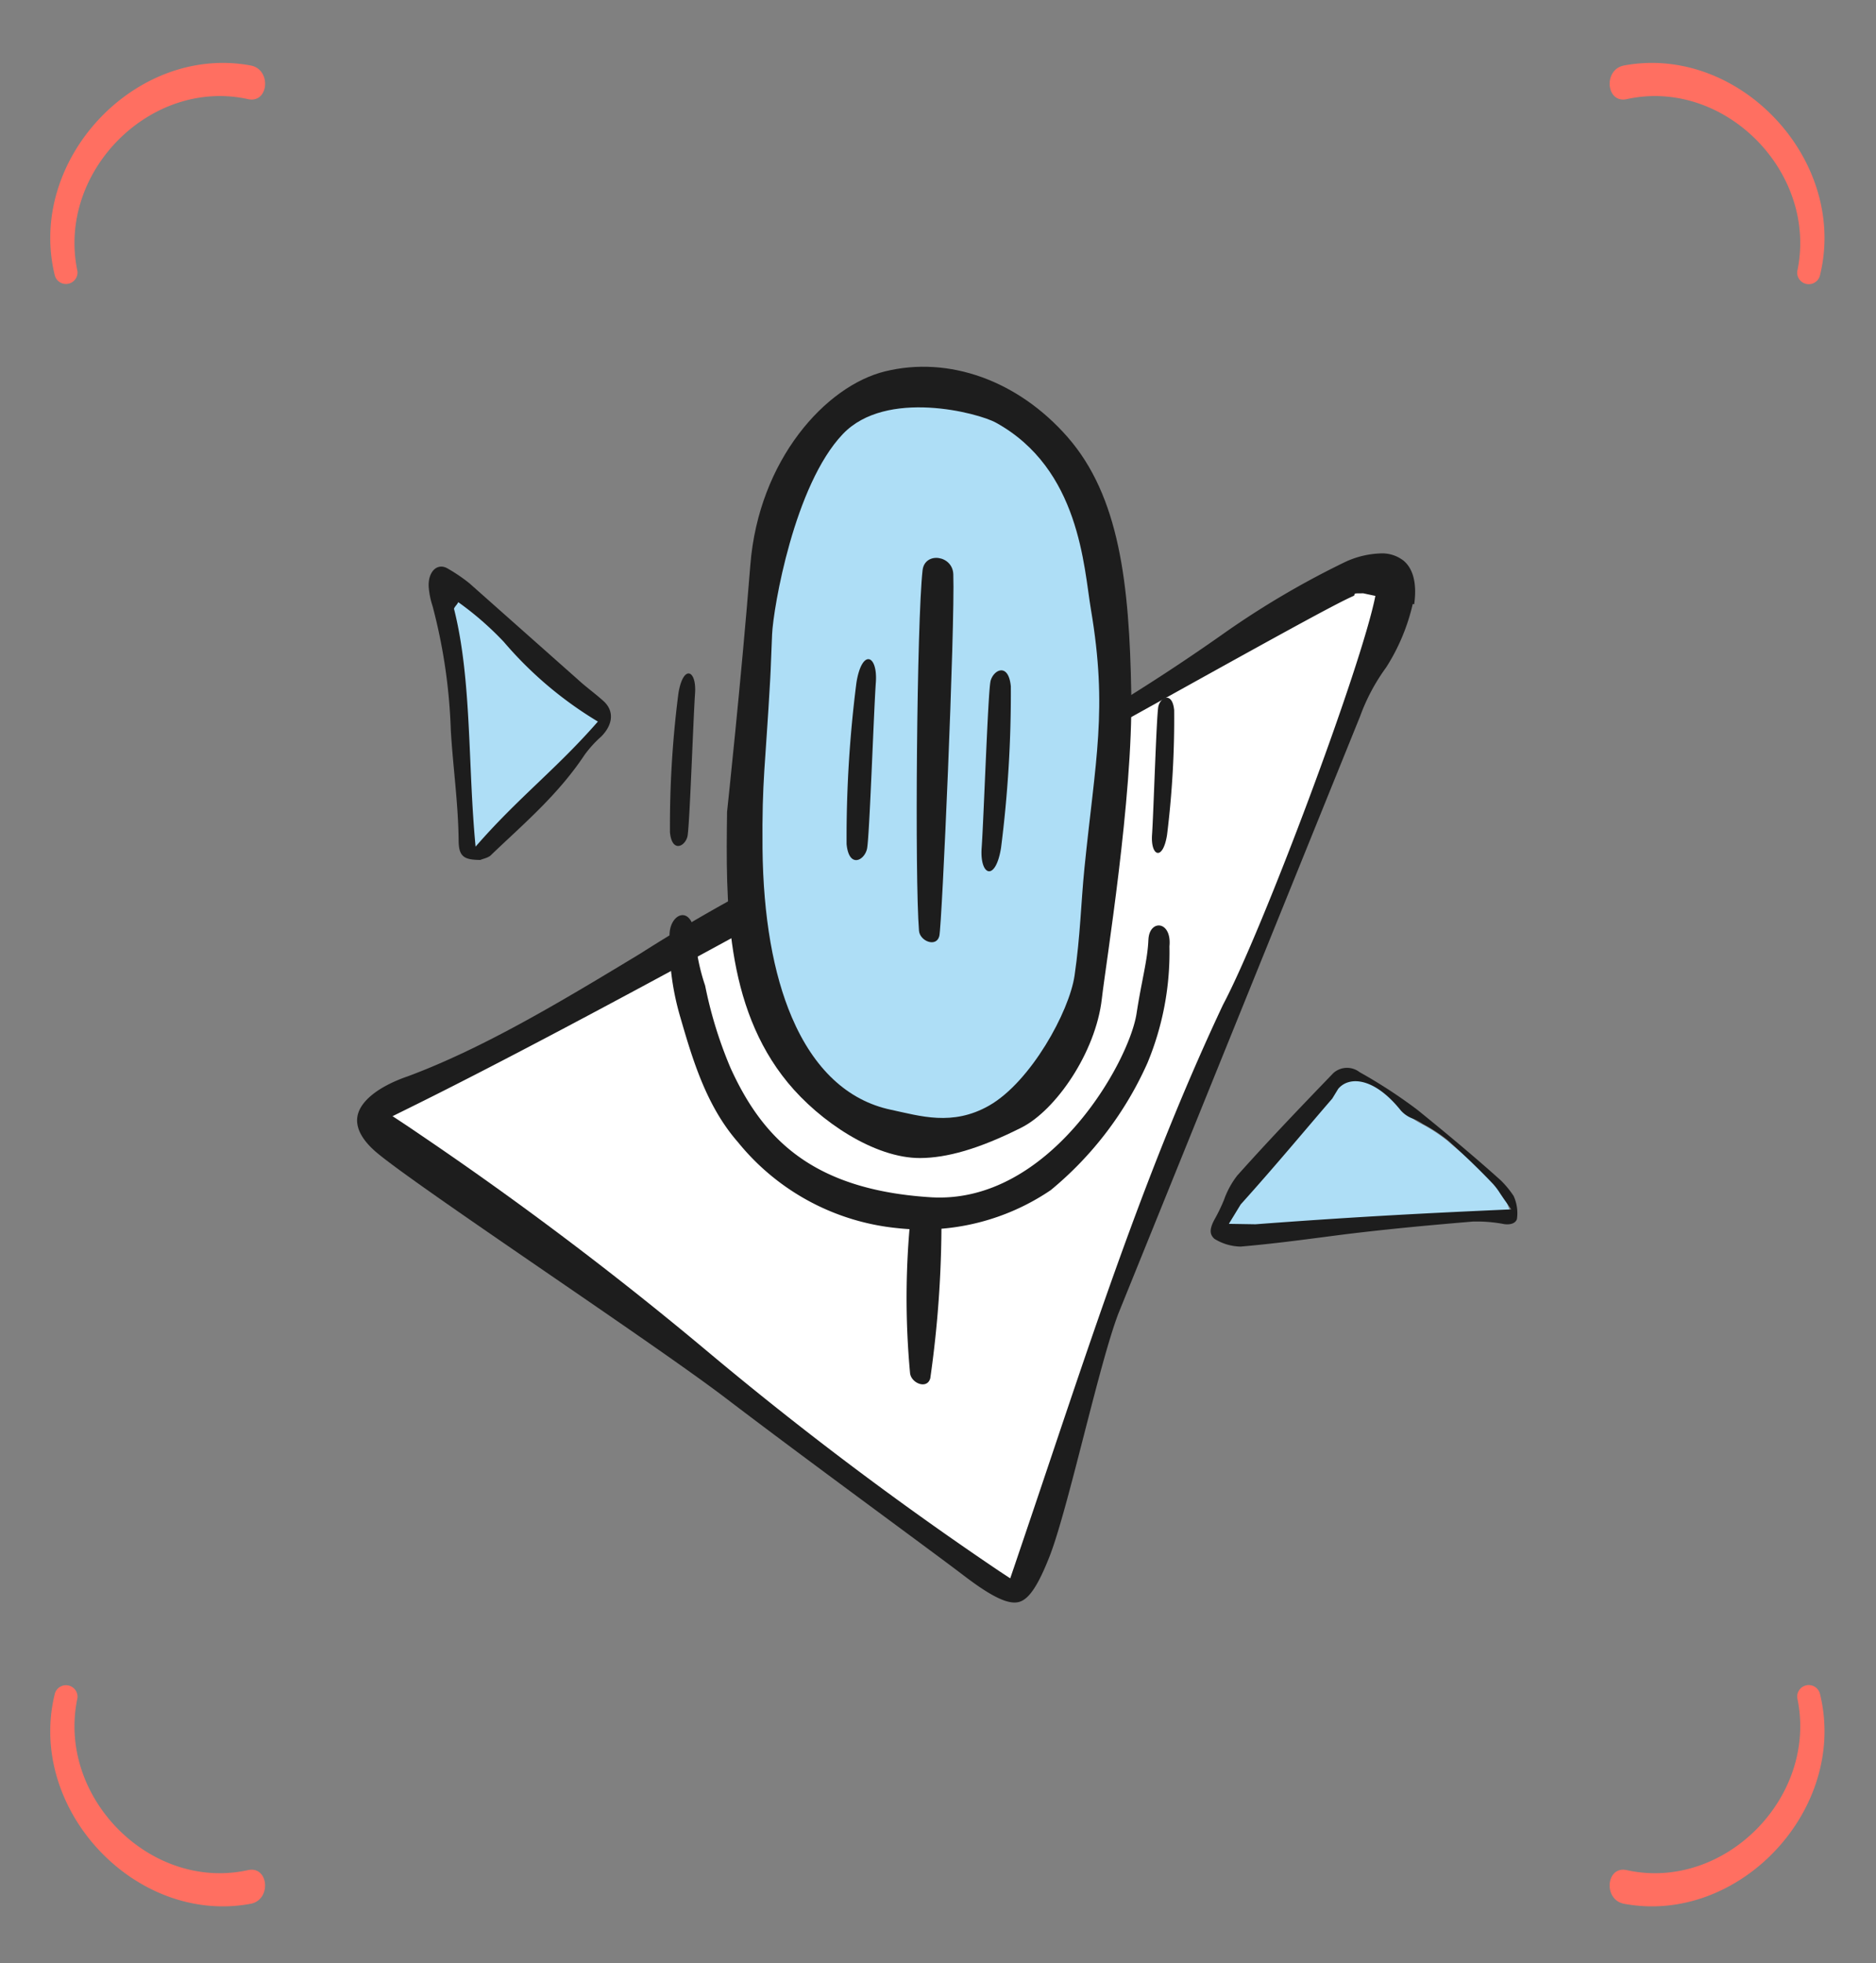
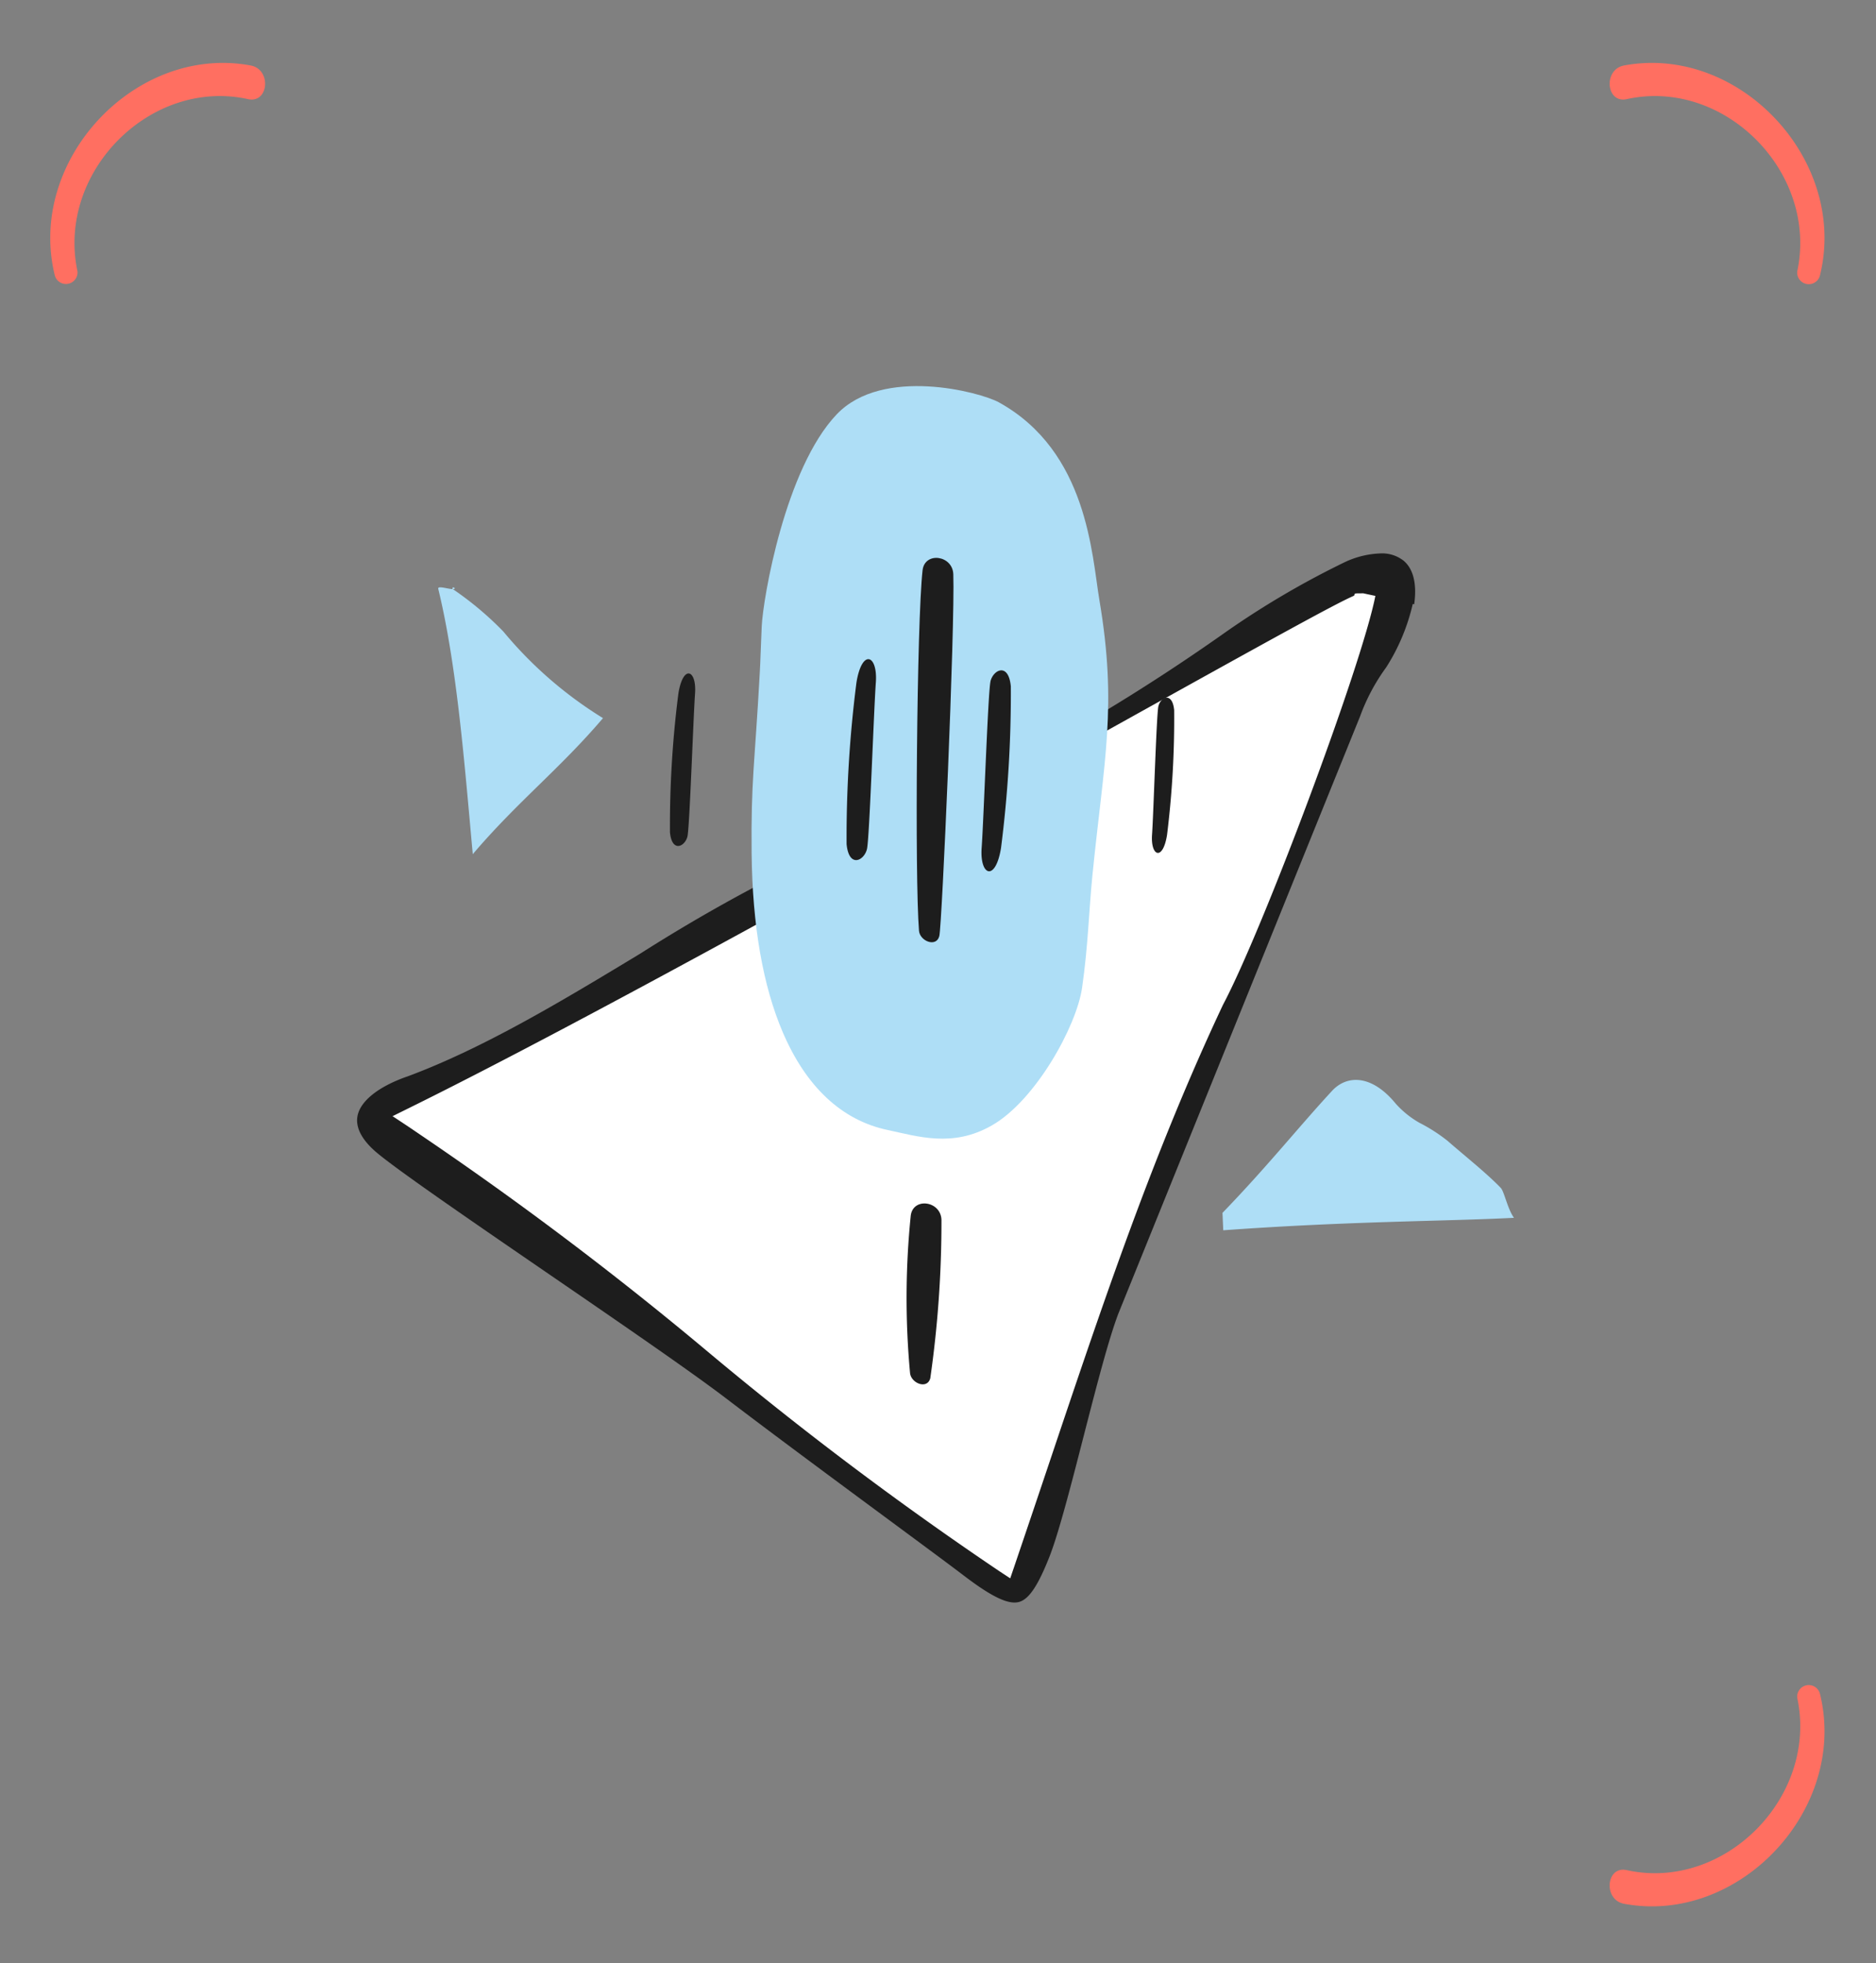
<svg xmlns="http://www.w3.org/2000/svg" xmlns:ns1="http://www.inkscape.org/namespaces/inkscape" xmlns:ns2="http://sodipodi.sourceforge.net/DTD/sodipodi-0.dtd" width="43mm" height="45mm" viewBox="0 0 43 45" version="1.1" id="svg1" ns1:version="1.4.2 (f4327f4, 2025-05-13)" ns2:docname="Icon-Corallefarbige-Klammern-pur.svg">
  <rect x="0" y="0" width="43" height="45" fill="#808080" stroke="none" />
  <ns2:namedview id="namedview1" pagecolor="#ffffff" bordercolor="#000000" borderopacity="0.25" ns1:showpageshadow="2" ns1:pageopacity="0.0" ns1:pagecheckerboard="0" ns1:deskcolor="#d1d1d1" ns1:document-units="mm" ns1:zoom="1.0093364" ns1:cx="397.29073" ns1:cy="561.25984" ns1:window-width="2560" ns1:window-height="1351" ns1:window-x="-9" ns1:window-y="-9" ns1:window-maximized="1" ns1:current-layer="layer1" />
  <defs id="defs1" />
  <g ns1:label="Ebene 1" ns1:groupmode="layer" id="layer1">
    <g id="Gruppe_97972" data-name="Gruppe 97972" transform="matrix(0.265,0,0,0.265,-71.194,1.442)">
      <g id="Gruppe_97969" data-name="Gruppe 97969" transform="translate(273)">
        <g id="Gruppe_97770" data-name="Gruppe 97770">
          <g id="Gruppe_93712" data-name="Gruppe 93712" transform="rotate(-90,79.726,79.726)">
-             <path id="Pfad_337524" data-name="Pfad 337524" d="M 18.4,0.4 C 8.426,-2.069 -1.629,7.373 0.222,17.331 0.561,19.165 3.53,18.9 3.133,17.1 1.274,8.665 9.464,0.533 18.025,2.357 A 1,1 0 0 0 18.4,0.4" fill="#ff6f61" />
            <path id="Pfad_337525" data-name="Pfad 337525" d="M 18.4,18.187 C 8.426,20.653 -1.629,11.211 0.222,1.253 0.561,-0.579 3.53,-0.315 3.133,1.479 1.274,9.918 9.464,18.051 18.025,16.227 a 1,1 0 0 1 0.371,1.96" transform="translate(0,134.883)" fill="#ff6f61" />
            <path id="Pfad_337526" data-name="Pfad 337526" d="m 0.784,0.4 c 9.97,-2.466 20.025,6.976 18.175,16.934 -0.34,1.834 -3.308,1.568 -2.911,-0.227 C 17.906,8.665 9.716,0.533 1.155,2.357 A 1,1 0 0 1 0.784,0.4" transform="translate(140.271)" fill="#ff6f61" />
            <path id="Pfad_337527" data-name="Pfad 337527" d="m 0.784,18.188 c 9.97,2.466 20.025,-6.976 18.175,-16.934 -0.34,-1.834 -3.308,-1.568 -2.911,0.227 1.858,8.438 -6.33,16.57 -14.893,14.747 a 1,1 0 0 0 -0.371,1.96" transform="translate(140.271,134.882)" fill="#ff6f61" />
          </g>
        </g>
        <g id="Gruppe_97529" data-name="Gruppe 97529" transform="translate(26.547,26.28)">
          <path id="Pfad_343170" data-name="Pfad 343170" d="M 0,87.839 C 3.028,85.719 21.677,77.287 39.46,67.22 56.7,57.47 73.851,48.176 87.575,41.49 78.42,35.673 70.81,27.6 63.006,21.29 A 303.108,303.108 0 0 0 33,0 C 26.494,19.747 22.62,32.542 14.56,49.191 10.983,55.743 -0.152,87.946 0,87.839" transform="rotate(180,44.805,52.819)" fill="#ffffff" />
          <path id="Pfad_343171" data-name="Pfad 343171" d="M 0.965,90.089 A 3.014,3.014 0 0 0 2.995,90.745 7.849,7.849 0 0 0 6.05,90.006 75.032,75.032 0 0 0 16.406,83.926 172.729,172.729 0 0 1 50.924,65 144.246,144.246 0 0 0 67.017,56.132 c 6.662,-4.03 13.551,-8.193 20.2,-10.649 h 0.01 C 89.7,44.608 91.25,43.36 91.483,42.065 91.703,40.854 90.764,39.742 89.942,39.023 88.278,37.57 81.6,32.988 75.15,28.562 69.027,24.362 62.698,20.02 59.573,17.637 55.619,14.616 49.906,10.393 45.317,7 42.369,4.82 40.043,3.1 39.048,2.338 36.6,0.469 35.154,-0.213 34.235,0.057 33.383,0.31 32.595,1.5 31.6,4.043 c -0.805,2.083 -1.89,6.306 -2.938,10.389 -1.111,4.319 -2.163,8.4 -3.008,10.6 L 4.768,76.638 A 17.049,17.049 0 0 1 2.5,80.894 17.451,17.451 0 0 0 0.206,86.375 L 0.083,86.348 c -0.246,1.72 0.06,3.028 0.885,3.74 M 16.632,51.677 C 22.638,38.911 26.971,26 31.563,12.336 Q 33.07,7.844 34.654,3.175 l 0.369,-1.082 0.932,0.612 a 303.584,303.584 0 0 1 25.2,18.968 305.438,305.438 0 0 0 25.945,19.498 l 1.364,0.889 -1.454,0.719 c -15.331,7.567 -41.1,21.917 -59.926,32.4 -15.807,8.8 -20.3,11.261 -21.8,11.907 l -0.07,0.206 H 4.642 A 0.649,0.649 0 0 1 4.402,87.275 L 3.44,87.069 c 1.188,-6.066 9.74,-28.9 13.191,-35.387" transform="rotate(180,45.756,53.446)" fill="#1d1d1d" />
          <path id="Pfad_343172" data-name="Pfad 343172" d="m 25.214,1.507 c -3.867,4 -6.582,7.418 -9.428,10.5 -1.285,1.444 -3.451,1.511 -5.554,-1.052 A 8.161,8.161 0 0 0 8.183,9.3 14.5,14.5 0 0 1 5.76,7.747 C 4.233,6.413 2.416,4.982 1.145,3.667 0.842,3.351 0.552,1.824 0,1.078 5.977,0.769 14.086,0.8 25.148,0 Z" transform="rotate(180,50.031,37.347)" fill="#aedef6" />
-           <path id="Pfad_343173" data-name="Pfad 343173" d="M 16.873,0.809 C 15.828,0.945 14.82,1.079 13.838,1.192 10.304,1.605 7.086,1.892 4.314,2.127 L 3.895,2.164 A 12.561,12.561 0 0 1 1.14,1.94 C 0.568,1.873 0.185,2.027 0.058,2.369 a 3.59,3.59 0 0 0 0.283,2.007 8.36,8.36 0 0 0 1.1,1.341 c 1.89,1.7 4.143,3.617 7.235,6.12 a 43.517,43.517 0 0 0 4.985,3.248 1.774,1.774 0 0 0 2.27,-0.073 c 2.562,-2.662 5.394,-5.6 8.276,-8.822 l 0.01,-0.007 a 7.436,7.436 0 0 0 1.169,-2.123 14.4,14.4 0 0 1 0.8,-1.664 C 26.758,1.364 26.545,0.985 26.233,0.679 A 4.427,4.427 0 0 0 23.945,0 C 21.4,0.22 19.02,0.529 16.873,0.809 m 8.1,1.158 -1.025,1.68 c -3.148,3.5 -5.571,6.439 -7.92,9.155 l -0.512,0.839 c -0.928,1.115 -3.091,1.022 -5.4,-1.847 L 10.103,11.777 A 2.549,2.549 0 0 0 9.038,11.062 4.644,4.644 0 0 1 8.199,10.609 13.4,13.4 0 0 1 6.018,9.178 C 4.574,7.887 3.236,6.592 2.118,5.411 a 5.861,5.861 0 0 1 -0.6,-0.8 C 1.382,4.411 1.228,4.178 1.035,3.906 L 0.547,3.218 1.183,3.191 C 7.173,2.921 13.562,2.615 22.667,1.93 Z" transform="rotate(180,50.186,38.052)" fill="#1d1d1d" />
          <path id="Pfad_343174" data-name="Pfad 343174" d="m 12.805,23 c 0.1,-0.223 1.125,0.166 1.4,0.063 a 0.1,0.1 0 0 0 0.047,-0.106 C 12.622,16.269 11.967,7.664 11.264,0 7.391,4.552 3.777,7.338 0,11.767 a 34.99,34.99 0 0 1 8.619,7.491 28.094,28.094 0 0 0 4.373,3.671 c 0.063,0.05 0,0.183 -0.063,0.143 z" transform="rotate(180,10.633,21.081)" fill="#aedef6" />
-           <path id="Pfad_343175" data-name="Pfad 343175" d="m 13.207,22.3 c 0.1,-0.226 0.27,-0.339 0.369,-0.566 C 12.019,15.574 12.388,8.213 11.706,1.152 8.073,5.341 4.675,7.9 1.128,11.97 a 32.993,32.993 0 0 1 8.133,6.888 26.872,26.872 0 0 0 3.946,3.442 M 11.281,0 c 1.438,0.01 1.89,0.283 1.893,1.717 0.037,3.225 0.493,6.366 0.676,9.5 a 47.775,47.775 0 0 0 1.584,10.765 6.846,6.846 0 0 1 0.326,1.618 c 0.083,1.344 -0.749,2.146 -1.654,1.6 a 14.36,14.36 0 0 1 -1.864,-1.268 l -9.467,-8.4 C 2.083,14.9 1.314,14.356 0.622,13.724 -0.26,12.912 -0.217,11.747 0.835,10.679 a 9.75,9.75 0 0 0 1.451,-1.6 C 4.6,5.6 7.57,3.111 10.349,0.446 c 0.23,-0.27 0.782,-0.353 0.932,-0.443" transform="rotate(180,10.976,21.331)" fill="#1d1d1d" />
          <path id="Pfad_343176" data-name="Pfad 343176" d="M 1.4,12.684 C 1.566,11.969 1.819,3.44 1.949,1.566 2.079,-0.308 1.01,-0.724 0.651,1.559 A 81.481,81.481 0 0 0 0.035,12.351 c 0.16,1.624 1.181,1.121 1.364,0.333" transform="rotate(180,35.352,21.026)" fill="#1d1d1d" />
          <path id="Pfad_343177" data-name="Pfad 343177" d="m 10.083,1.136 c 3.367,-1.92 6.346,-0.948 8.995,-0.386 3.983,0.839 7.071,3.754 9.085,8.482 1.694,3.967 2.616,9.178 2.682,15.447 0.06,6.363 -0.263,7.567 -0.7,15.527 -0.077,1.331 -0.063,1.681 -0.173,4.1 -0.11,2.419 -2.029,13.668 -6.485,18.344 -3.973,4.173 -12.409,1.93 -14.02,1.045 C 1.77,59.445 1.42,50.46 0.762,46.573 c -1.554,-9.2 -0.409,-13.73 0.6,-23.734 0.319,-3.191 0.373,-6.136 0.9,-9.787 0.479,-3.321 4.02,-9.754 7.82,-11.917" transform="rotate(180,32.483,33.385)" fill="#aedef6" />
-           <path id="Pfad_343178" data-name="Pfad 343178" d="M 5.531,62.379 C 9.813,67.254 15.773,69.4 21.3,68.046 26.421,66.795 32.238,60.405 32.957,51.287 33.739,41.377 34.97,29.943 34.97,29.943 35.07,22.189 35.18,13.158 29.712,6.519 26.961,3.171 22.206,-0.013 18.276,0 15.987,0.01 13.214,0.769 9.517,2.629 6.532,4.129 3.078,9.145 2.552,13.784 2.213,16.8 -0.14,31.118 0.007,40.206 0.17,49.683 1.031,57.244 5.531,62.379 M 12.3,4.539 c 3.181,-1.814 5.993,-0.892 8.492,-0.363 3.76,0.792 6.675,3.544 8.579,8.007 1.6,3.747 2.469,8.669 2.532,14.586 0.053,6.007 -0.25,7.145 -0.666,14.662 -0.07,1.258 -0.06,1.587 -0.163,3.873 -0.103,2.286 -1.913,12.905 -6.12,17.321 -3.75,3.937 -11.717,1.824 -13.238,0.985 C 4.448,59.6 4.116,51.11 3.496,47.444 2.028,38.755 3.11,34.479 4.062,25.038 c 0.3,-3.015 0.349,-5.8 0.849,-9.244 0.456,-3.138 3.8,-9.208 7.388,-11.254" transform="rotate(180,33.483,34.223)" fill="#1d1d1d" />
          <path id="Pfad_343179" data-name="Pfad 343179" d="M 1.225,0.535 C 0.992,1.454 -0.136,27.3 0.014,31.823 0.067,33.487 2.49,33.806 2.673,32.172 3.173,27.733 3.355,5.55 2.982,0.998 2.912,0.1 1.484,-0.477 1.225,0.535" transform="rotate(180,25.79,24.89)" fill="#1d1d1d" />
          <path id="Pfad_343180" data-name="Pfad 343180" d="M 0.982,0.537 A 95.121,95.121 0 0 0 0.017,14.224 c 0.053,1.661 2.476,1.98 2.659,0.349 A 70.607,70.607 0 0 0 2.736,1 C 2.666,0.1 1.242,-0.478 0.982,0.537" transform="rotate(180,25.279,44.01)" fill="#1d1d1d" />
          <path id="Pfad_343181" data-name="Pfad 343181" d="M 1.8,16.417 C 2.016,15.492 2.389,4.45 2.565,2.024 c 0.176,-2.426 -1.2,-2.958 -1.677,0 a 105.39,105.39 0 0 0 -0.847,13.97 c 0.2,2.1 1.524,1.444 1.764,0.423" transform="rotate(180,28.291,21.82)" fill="#1d1d1d" />
          <path id="Pfad_343182" data-name="Pfad 343182" d="M 0.781,0.962 C 0.565,1.887 0.192,12.929 0.015,15.355 c -0.177,2.426 1.2,2.958 1.677,0 A 105.39,105.39 0 0 0 2.545,1.385 C 2.345,-0.718 1.02,-0.059 0.781,0.962" transform="rotate(180,22.44,21.337)" fill="#1d1d1d" />
          <path id="Pfad_343183" data-name="Pfad 343183" d="M 0.669,0.827 C 0.482,1.622 0.163,11.1 0.013,13.183 c -0.15,2.083 1.035,2.542 1.441,0 A 90.119,90.119 0 0 0 2.183,1.19 C 2.013,-0.617 0.875,-0.051 0.669,0.827" transform="rotate(180,14.62,20.726)" fill="#1d1d1d" />
-           <path id="Pfad_343184" data-name="Pfad 343184" d="m 1.834,25.054 c 0.073,-1.784 0.582,-3.5 1.025,-6.386 0.656,-4.23 7.564,-16.536 17.817,-15.887 10.253,0.649 14.539,5.1 17.308,11.2 a 36.61,36.61 0 0 1 2.19,7.108 17.381,17.381 0 0 1 0.869,4.25 c 0.243,2.812 2.173,2.03 2.21,0.163 a 23.021,23.021 0 0 0 -0.948,-7.2 C 41.24,14.618 40.042,10.635 37.333,7.543 A 20.309,20.309 0 0 0 23.538,0.109 19.745,19.745 0 0 0 10.277,3.4 a 30.132,30.132 0 0 0 -8.363,11 24.961,24.961 0 0 0 -1.9,10.083 c -0.22,2.236 1.744,2.359 1.817,0.576" transform="rotate(180,35.137,37.309)" fill="#1d1d1d" />
        </g>
      </g>
    </g>
  </g>
</svg>